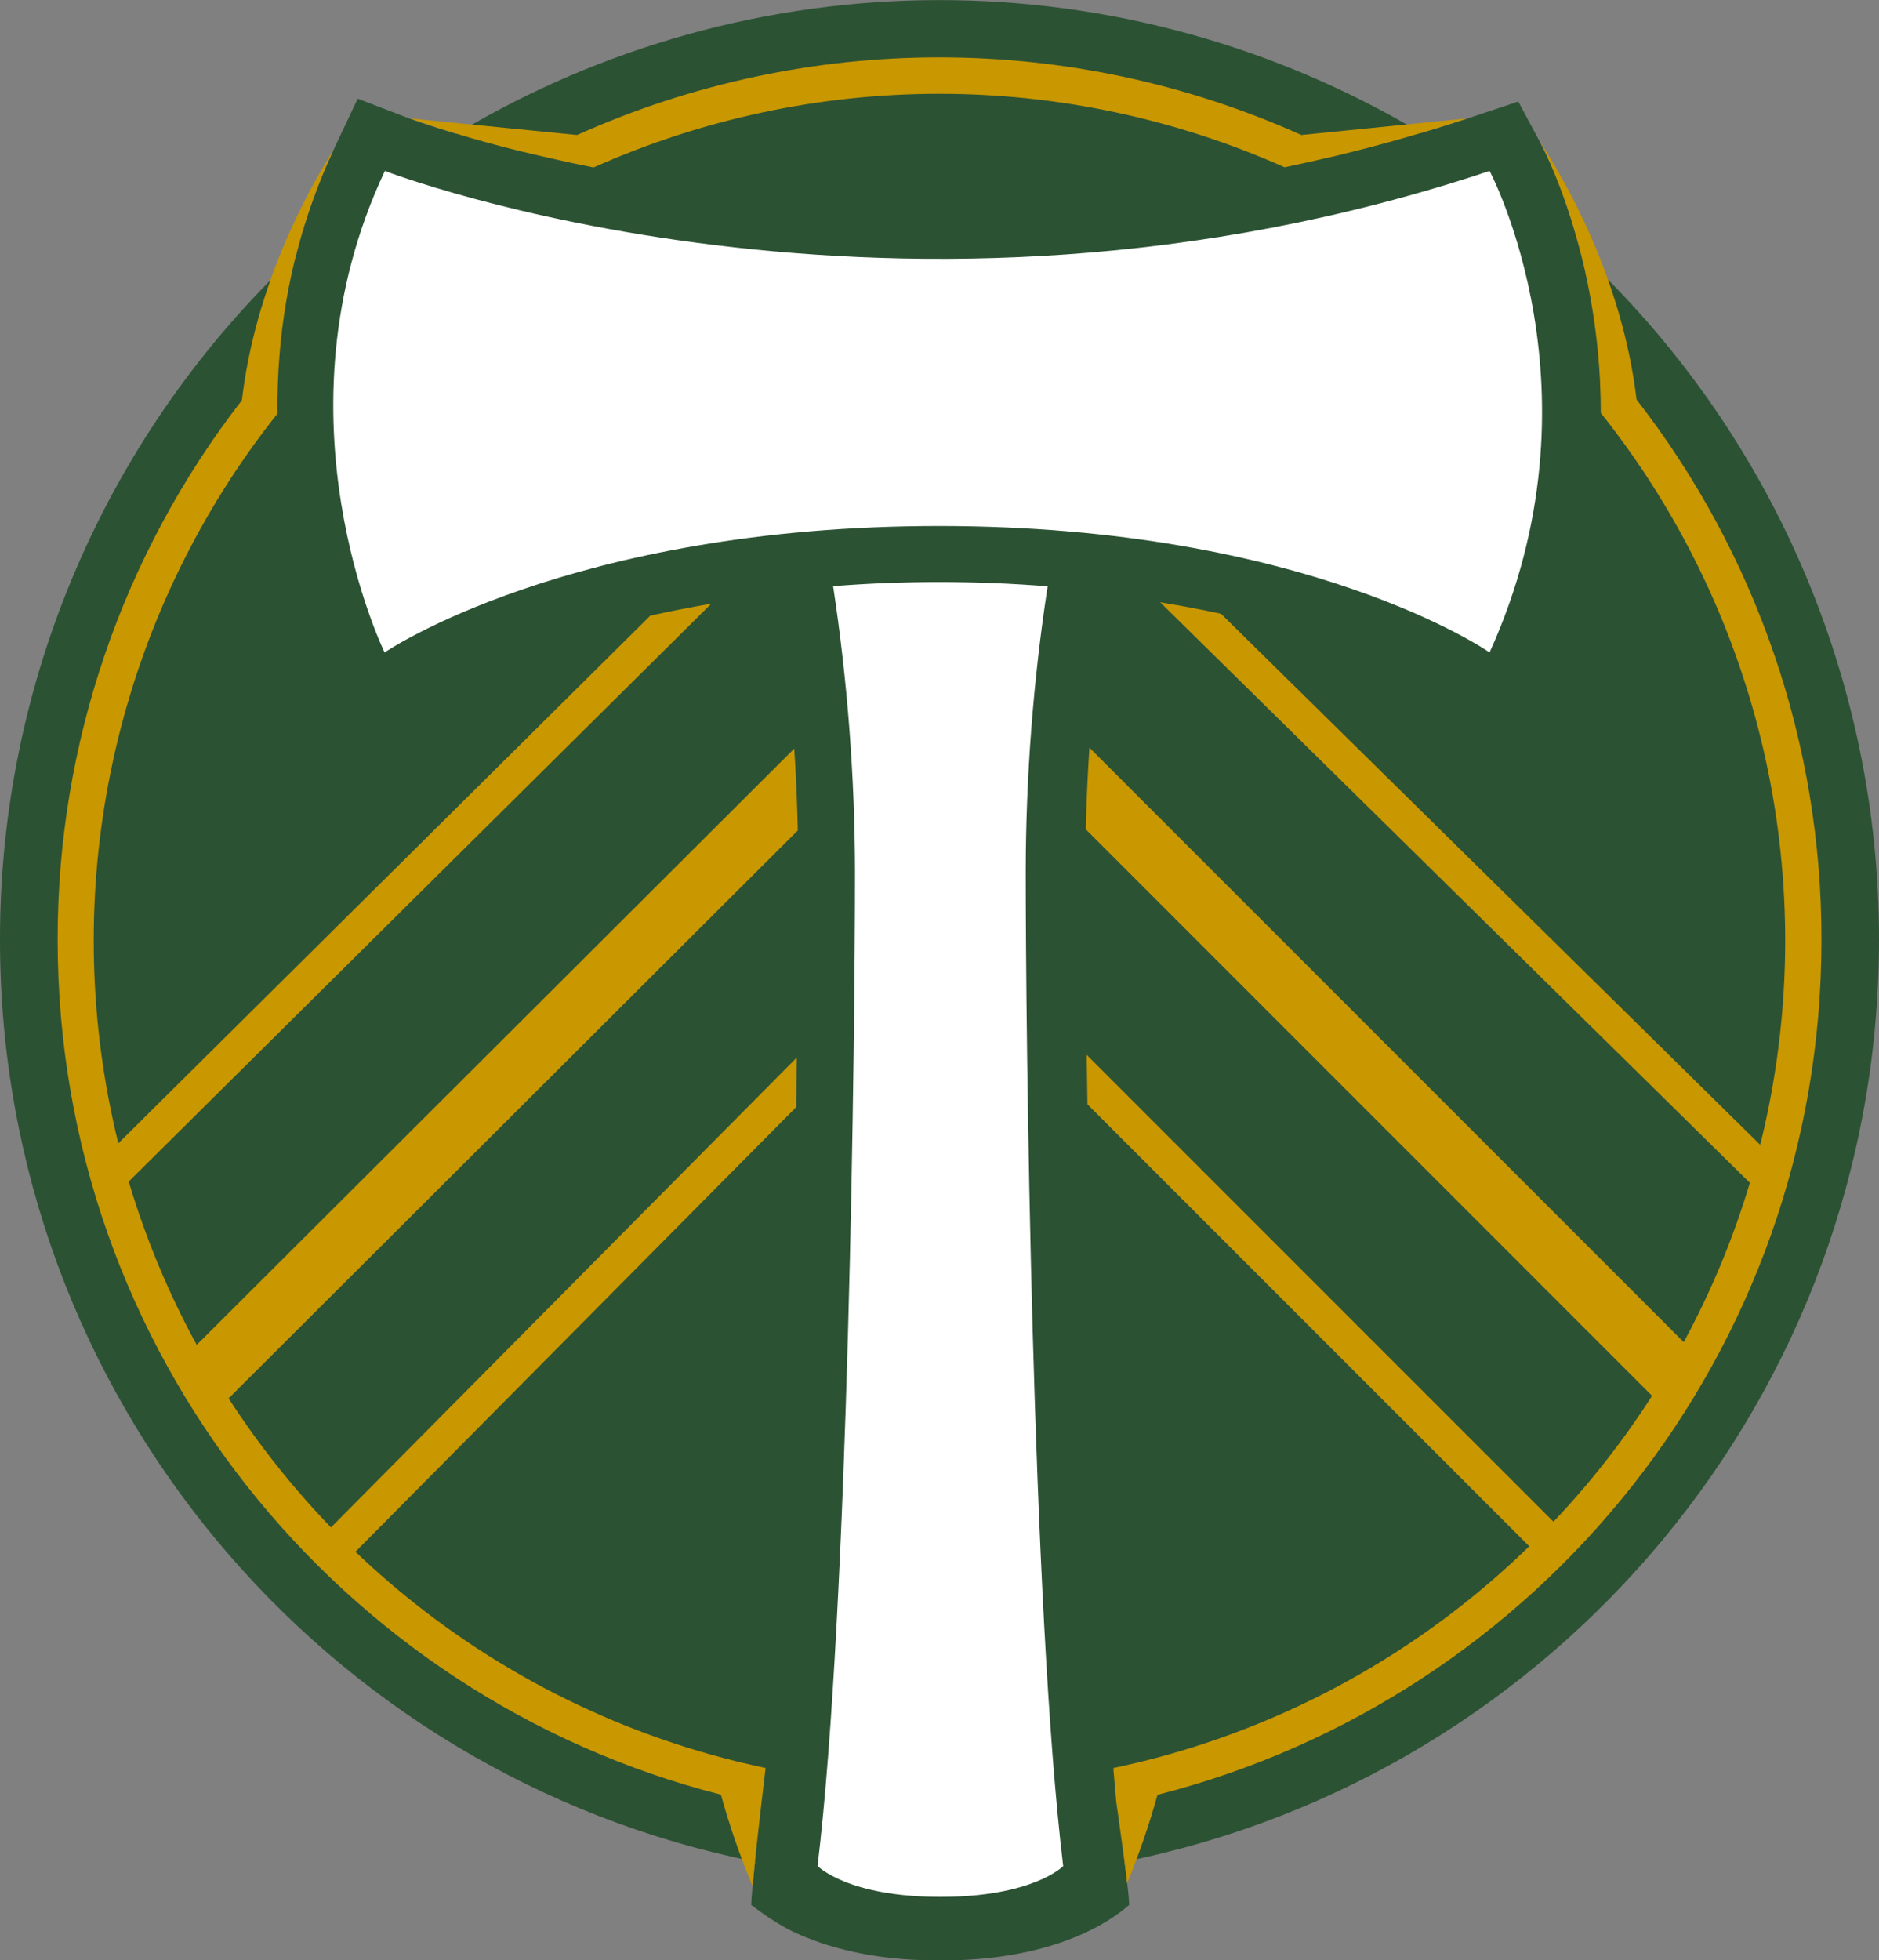
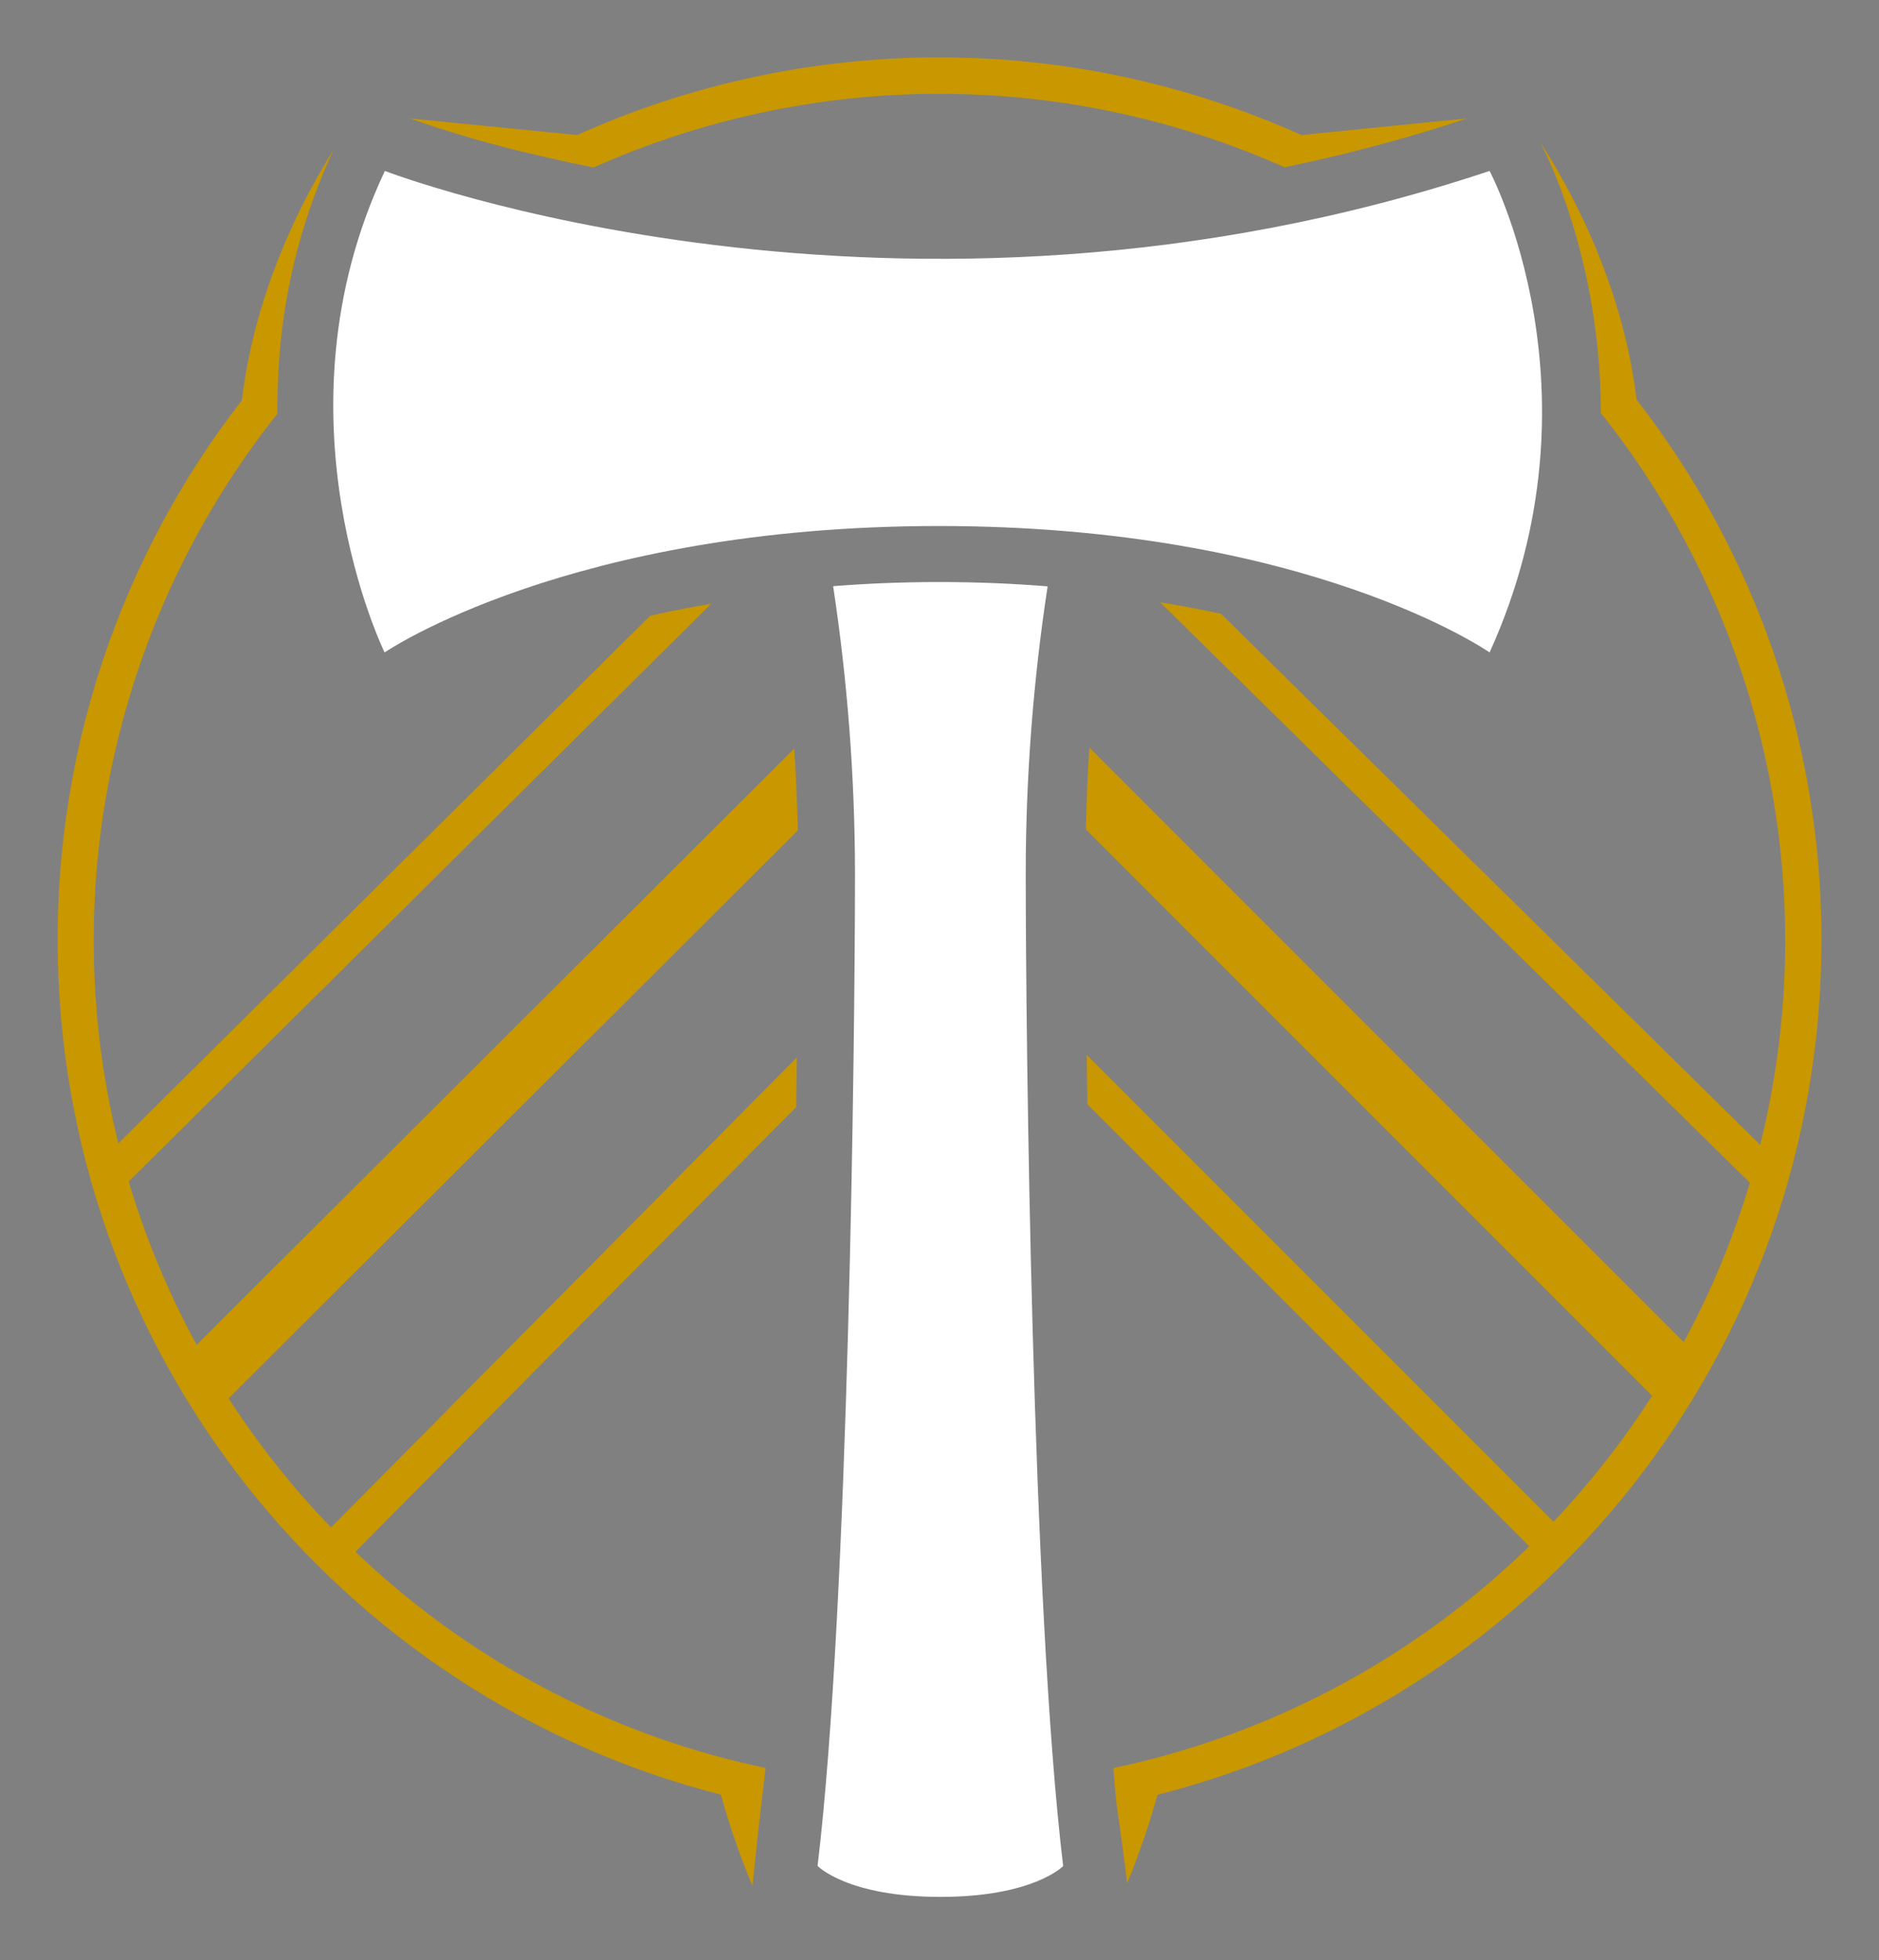
<svg xmlns="http://www.w3.org/2000/svg" id="Layer_1" viewBox="0 0 479.42 500">
  <rect x="0" y="0" width="479.42" height="500" fill="#808080" stroke="none" />
  <defs>
    <style>
      .cls-1 {
        fill: none;
      }

      .cls-2 {
        fill: #fff;
      }

      .cls-3 {
        fill: #2c5234;
      }

      .cls-4 {
        fill: #c99700;
      }

      .cls-5 {
        clip-path: url(#clippath);
      }
    </style>
    <clipPath id="clippath">
      <rect class="cls-1" width="479.42" height="500" />
    </clipPath>
  </defs>
  <g class="cls-5">
    <g>
-       <path class="cls-3" d="M479.42,239.74c.04-32.86-6.7-65.37-19.79-95.51-13.09-30.14-32.26-57.25-56.3-79.65-4.17-16.4-9.47-26.61-10.01-27.6l-5.94-11.08-11.88,3.97c-4.27,1.43-8.56,2.78-12.89,4.05C325.39,11.7,282.84-.02,239.49.02c-43.35.04-85.88,11.82-123.06,34.11-7.8-2.33-12.14-3.96-12.29-4.02l-12.88-4.94-5.88,12.46c-4.16,8.82-7.45,18.01-9.84,27.46-23.87,22.4-42.9,49.45-55.89,79.5C6.64,174.63-.04,207.03,0,239.76,0,356.03,82.78,452.96,192.64,474.85c-.57,5.43-.92,9.24-.98,11.03,2.89,2.26,5.96,4.3,9.17,6.08,7.75,3.95,20.1,8.08,38.44,8.09h1.25c29.22-.04,43.38-10.43,47.59-14.17-.05-1.75-.47-5.55-1.18-11.03,109.79-22,192.48-118.87,192.49-235.09Z" />
      <path class="cls-4" d="M417.56,101.92c-3.64-30.78-18.21-55.9-24.67-65.77l.43.85c.79,1.47,11.58,22.27,14.43,53.33.21,2.27.38,4.57.5,6.94v.4c.12,2.45.19,4.97.19,7.54v.12c2.6,3.26,5.09,6.6,7.51,10.01,17.89,25.34,30.11,54.24,35.83,84.72,5.72,30.49,4.81,61.85-2.67,91.95l-137.57-135.45c-4.88-1.06-10.05-2.04-15.53-2.94l150.46,148.08c-4.21,14.09-9.87,27.71-16.87,40.64l-151.64-151.64c-.42,6.36-.75,13.35-.92,20.84l144.48,144.49c-7.36,11.48-15.78,22.23-25.16,32.12l-119.09-119.08c.06,4.07.12,8.29.19,12.62l112.72,112.72c-25.83,25.18-57.58,43.46-92.32,53.19-1.99.56-4.01,1.09-6.03,1.59l-1.5.36c-2.07.5-4.14.98-6.24,1.42v.42c.24,2.81.47,5.55.72,8.2,0,.2.06.41.09.61,1.24,8.67,2.16,15.55,2.69,20.15,3.03-7.36,5.61-14.89,7.74-22.55,97.39-24.76,169.41-112.98,169.41-218.04.07-49.92-16.53-98.42-47.17-137.83h0ZM202.65,190.94L50.19,343.04c-7.23-13.24-13.04-27.2-17.35-41.66l148.64-147.39c-5.5.93-10.68,1.97-15.57,3.06L30.19,291.63c-7.4-30.03-8.27-61.3-2.55-91.69,5.72-30.4,17.89-59.21,35.7-84.49,2.4-3.39,4.87-6.7,7.45-9.94,0-.07,0-.15,0-.22-.05-4.78.12-9.72.53-14.78,1.44-18.14,6.12-35.88,13.82-52.36-6.96,11.03-20.02,34.99-23.42,63.94C31.18,141.46,14.64,189.9,14.71,239.74c0,105.02,71.94,193.22,169.23,218.03,2.19,7.94,4.89,15.73,8.07,23.32.55-6.07,1.7-16.56,3.33-30.13-2.1-.43-4.19-.92-6.28-1.42l-1.51-.36c-2.03-.51-4.04-1.04-6.05-1.6-34.06-9.54-65.25-27.32-90.81-51.77l112.45-113.41c.07-4.35.13-8.58.18-12.68l-118.87,119.88c-9.75-10.1-18.5-21.13-26.12-32.92l145.23-144.86c-.17-7.53-.49-14.51-.91-20.87ZM327.85,42.65c3.7-.76,7.38-1.59,11.03-2.44l1.16-.27,2.19-.51h-.05c10.9-2.65,21.62-5.73,32.17-9.23l-42.31,4.24c-29.05-13.06-60.54-19.81-92.4-19.81s-63.34,6.75-92.39,19.81l-42.72-4.24c10.59,3.72,21.39,6.83,32.34,9.34h.04l.65.15c1.13.26,2.28.53,3.46.8l1.12.25,3.39.76.96.2c1.49.31,3,.63,4.55.93l.43.08c27.72-12.37,57.74-18.77,88.1-18.78s60.38,6.36,88.12,18.71h.14Z" />
      <path class="cls-2" d="M380.06,43.6c-151.18,50.45-281.86,0-281.86,0-29.59,62.66-.07,122.82-.07,122.82,0,0,47.03-32.25,141.43-32.25s140.5,32.25,140.5,32.25c30.12-66.31,0-122.82,0-122.82ZM271.26,475.95c-7.98-66.25-9.55-212.27-9.55-253.59.04-24.37,1.9-48.71,5.59-72.8-8.71-.7-17.89-1.1-27.57-1.1s-18.58.38-27.16,1.06c3.66,24.11,5.52,48.46,5.58,72.84,0,41.32-1.57,187.35-9.55,253.59,0,0,7.6,7.89,31.28,7.89h.14c23.68,0,31.27-7.88,31.27-7.88h-.04Z" />
    </g>
  </g>
</svg>